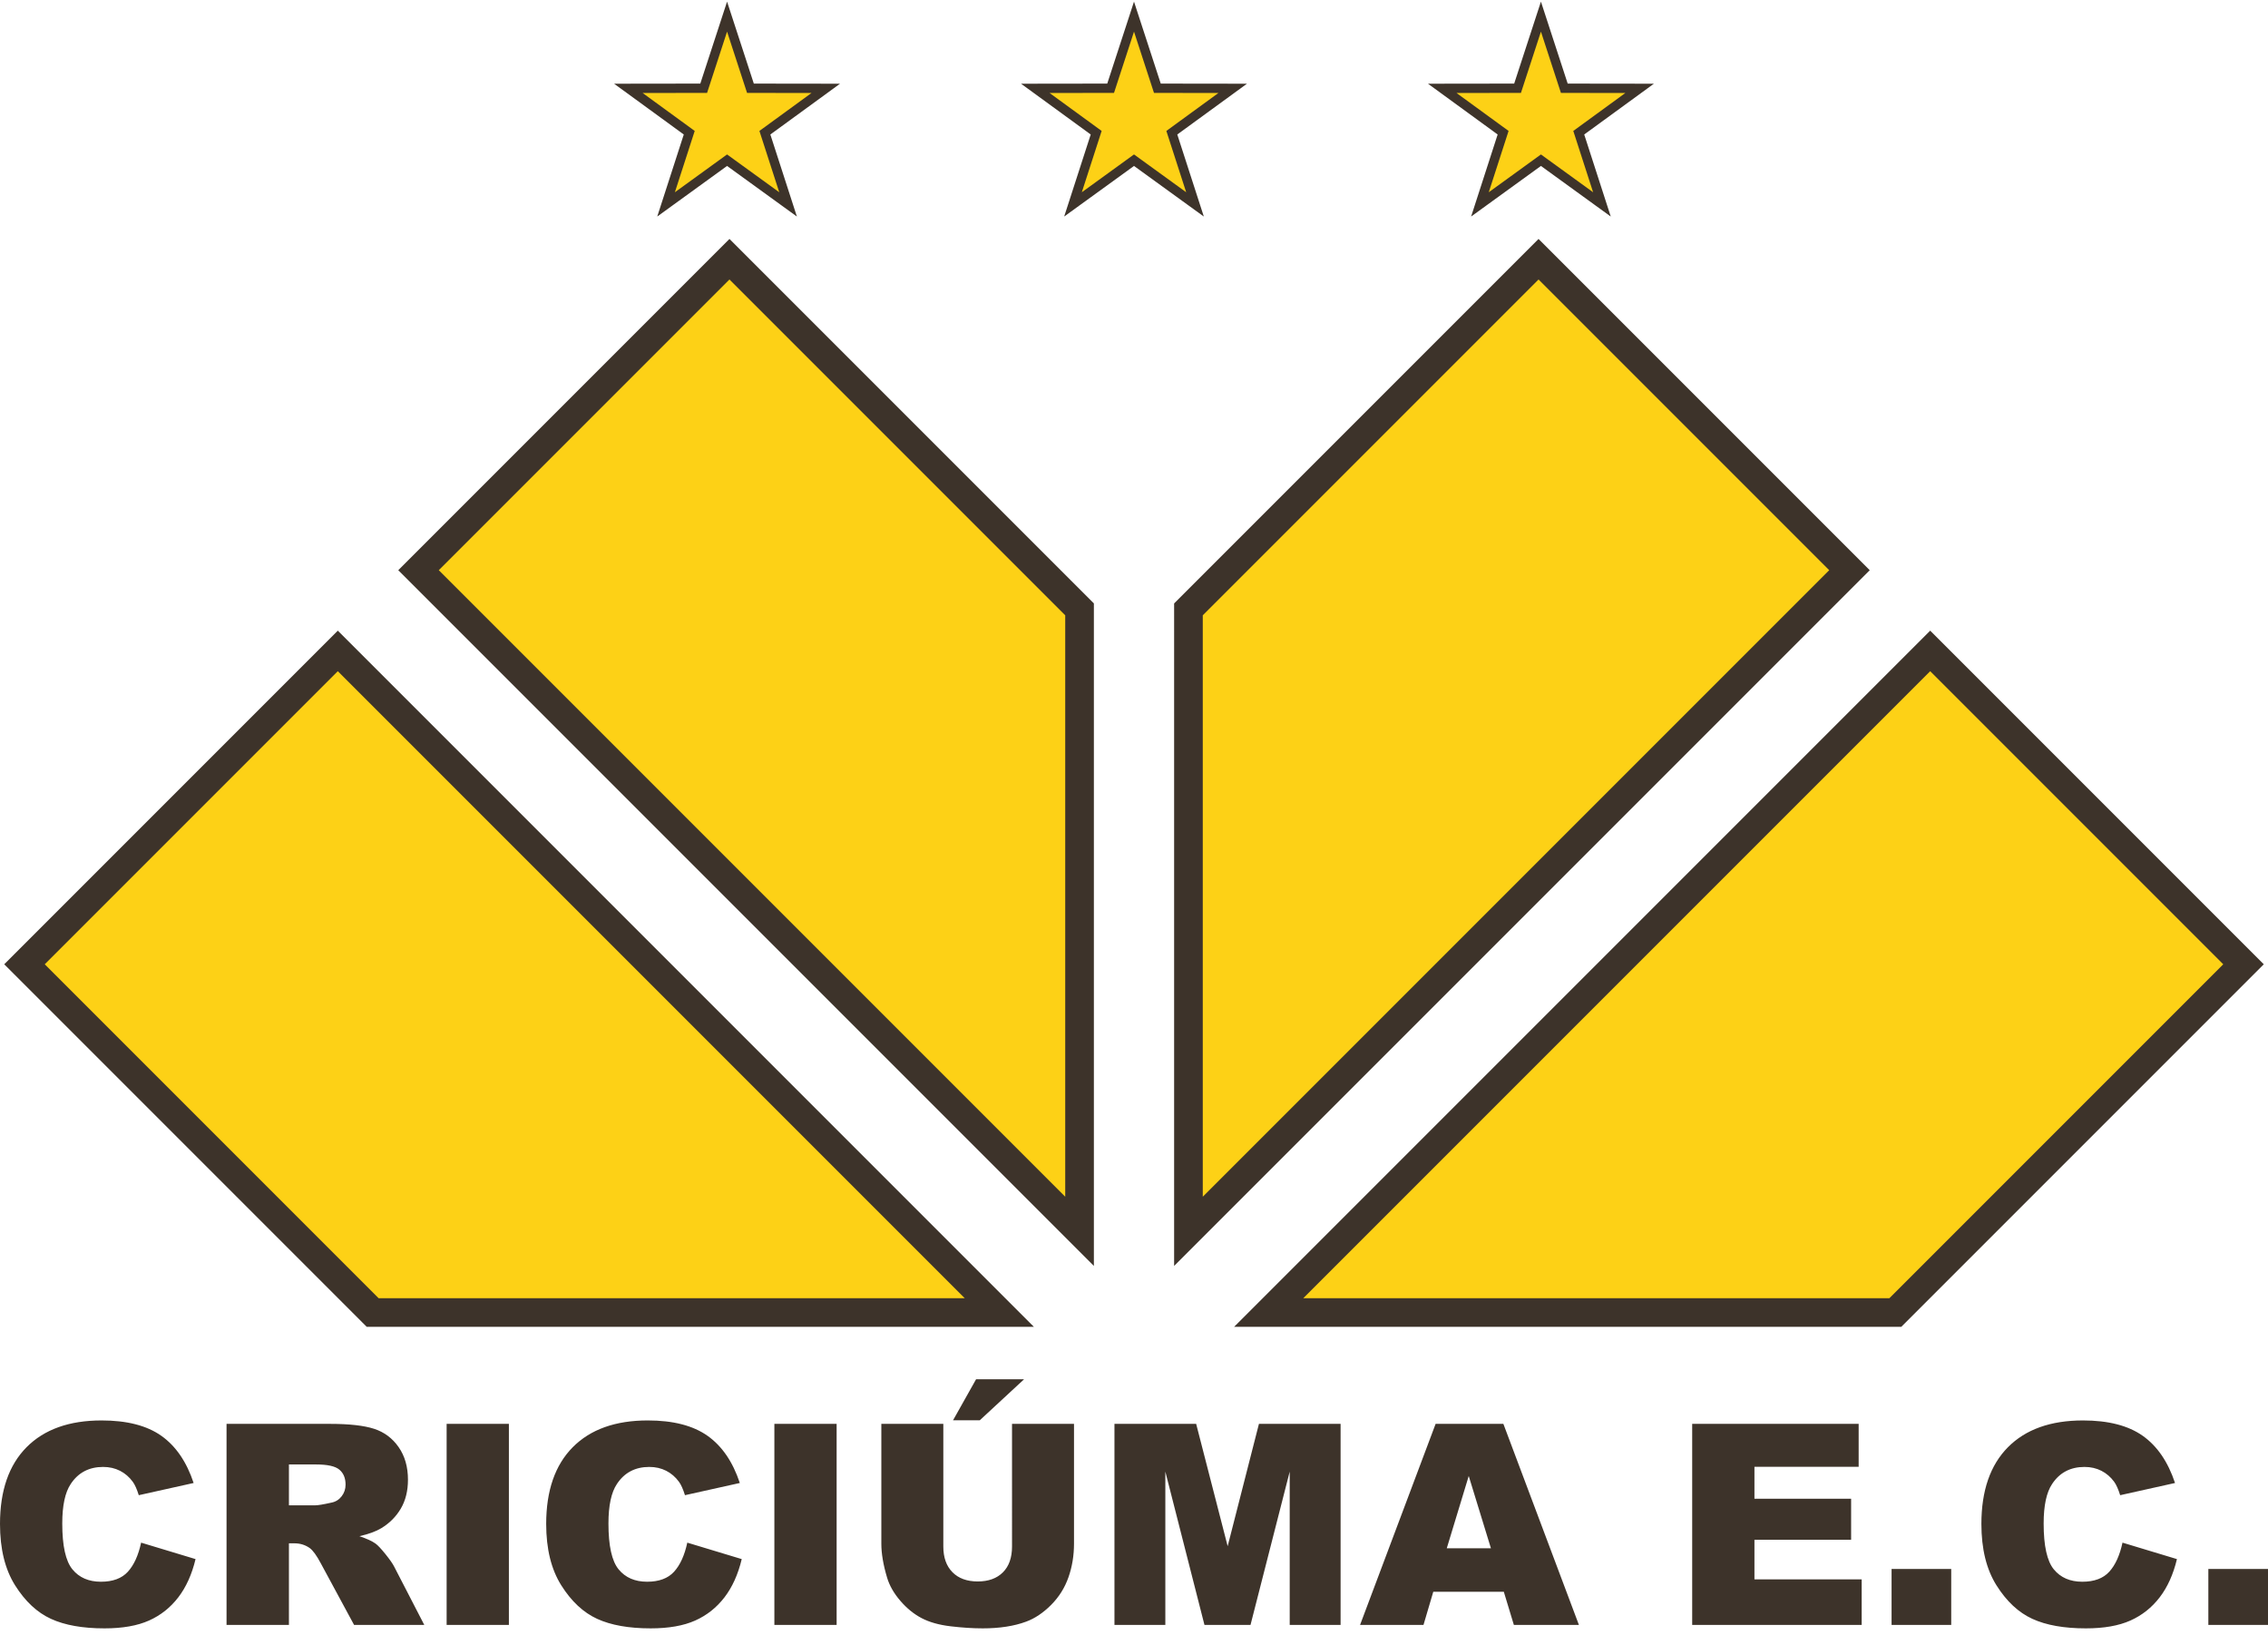
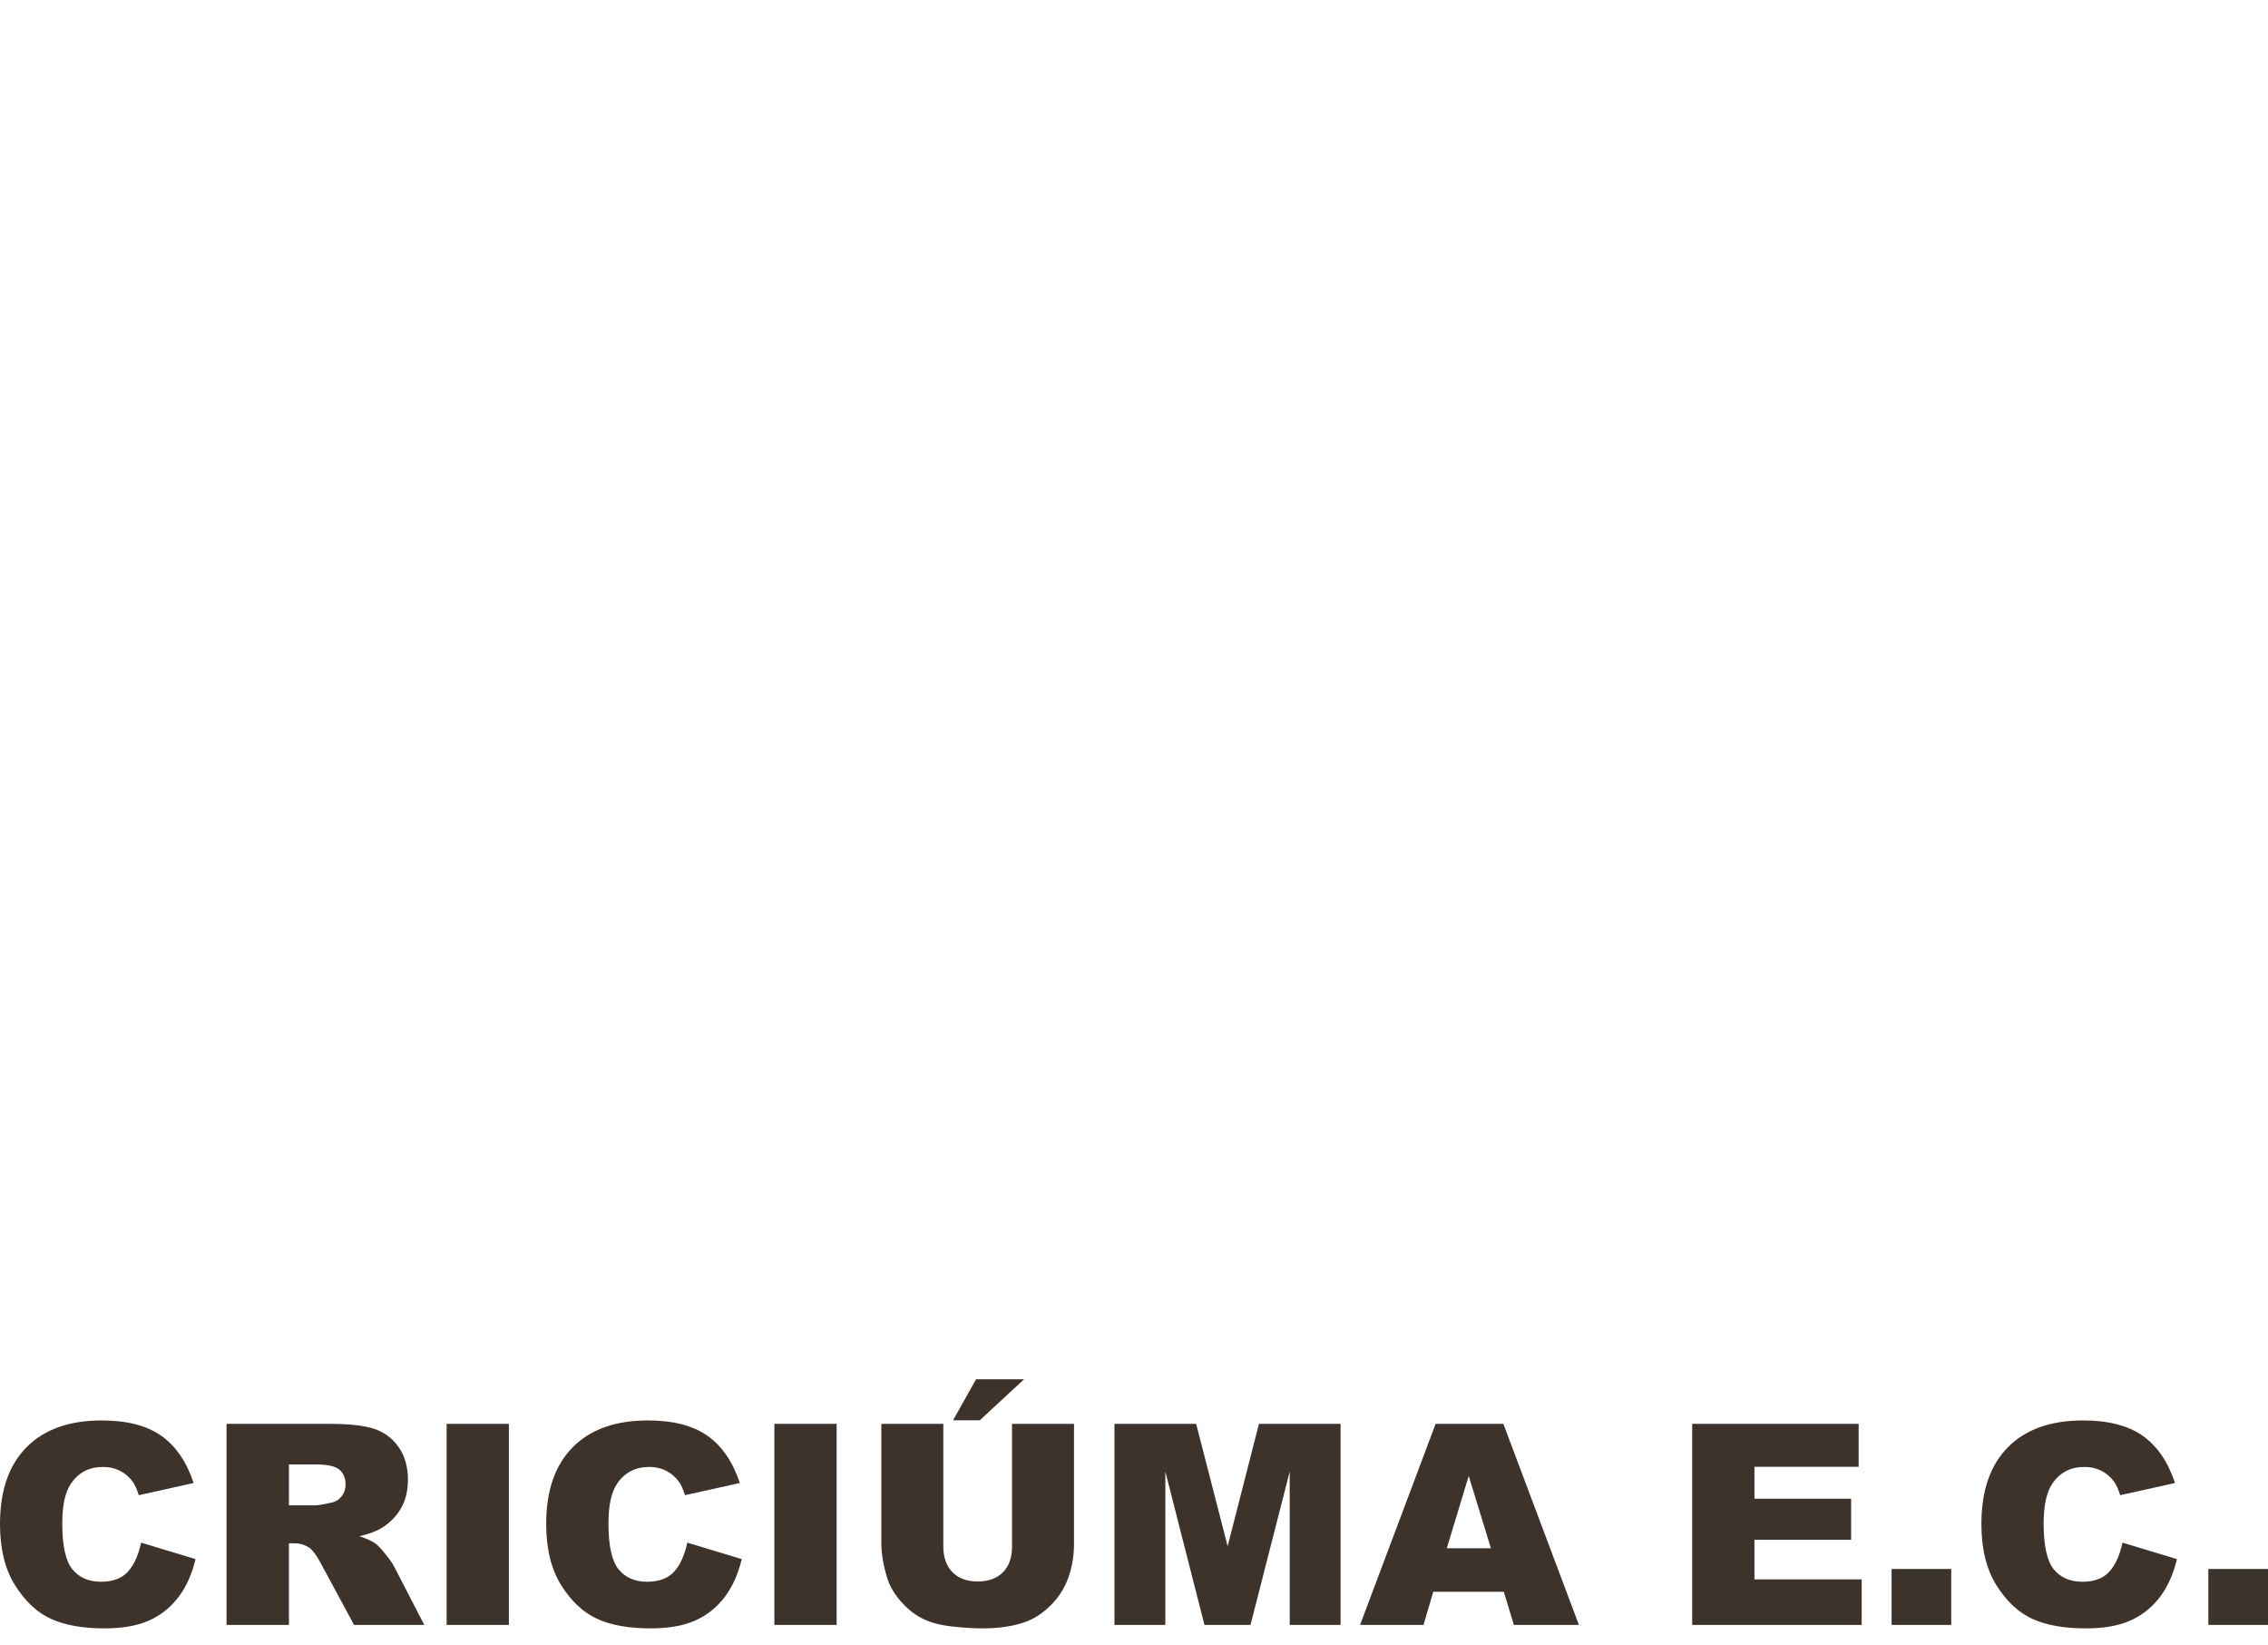
<svg xmlns="http://www.w3.org/2000/svg" height="1813" viewBox="4.29 8.836 791.419 562.329" width="2500">
-   <path d="m542 58.924-21.284 15.419 8.087-25.007-21.241-15.479 26.283-.036 8.155-24.985 8.156 24.986 26.283.036-21.242 15.478 8.087 25.008zm-142 0-21.285 15.419 8.088-25.007-21.241-15.479 26.282-.036 8.156-24.985 8.155 24.986 26.284.036-21.242 15.478 8.088 25.008zm-142 0-21.285 15.419 8.088-25.007-21.241-15.479 26.282-.036 8.156-24.985 8.156 24.986 26.283.036-21.242 15.478 8.088 25.008z" fill="#fdd116" stroke="#3d332a" stroke-width="3.25" />
-   <path d="m419 432.635 230.666-230.667-108.5-108.5-122.166 122.166zm258.833-202.5-230.833 230.833h218.666l121.5-121.5zm-296.833 202.5v-217.001l-122.166-122.166-108.501 108.5zm-258.833-202.5-109.333 109.333 121.5 121.5h218.666z" fill="#fdd116" stroke="#3d332a" stroke-width="10" />
  <path d="m53.53 541.257 18.997 5.742c-1.276 5.328-3.286 9.778-6.029 13.351-2.744 3.573-6.148 6.269-10.216 8.087s-9.244 2.728-15.528 2.728c-7.625 0-13.853-1.108-18.686-3.323-4.833-2.216-9.005-6.112-12.514-11.691-3.51-5.579-5.264-12.721-5.264-21.424 0-11.604 3.087-20.522 9.26-26.756 6.173-6.232 14.905-9.349 26.198-9.349 8.836 0 15.783 1.787 20.84 5.359 5.056 3.573 8.812 9.061 11.269 16.461l-19.14 4.258c-.67-2.137-1.372-3.7-2.105-4.689-1.213-1.658-2.696-2.935-4.45-3.828-1.755-.893-3.717-1.34-5.886-1.34-4.913 0-8.678 1.977-11.293 5.927-1.979 2.932-2.967 7.536-2.967 13.812 0 7.775 1.18 13.105 3.541 15.988 2.36 2.884 5.678 4.325 9.953 4.325 4.146 0 7.281-1.164 9.403-3.493 2.121-2.329 3.66-5.711 4.617-10.145zm29.812 28.711v-70.15h36.128c6.699 0 11.819.574 15.36 1.723s6.396 3.277 8.565 6.389c2.169 3.109 3.254 6.898 3.254 11.364 0 3.893-.83 7.249-2.489 10.073-1.66 2.822-3.942 5.112-6.847 6.866-1.852 1.117-4.389 2.042-7.613 2.775 2.582.863 4.463 1.725 5.643 2.586.798.575 1.953 1.805 3.468 3.688 1.514 1.885 2.526 3.337 3.036 4.358l10.497 20.327h-24.493l-11.587-21.438c-1.468-2.775-2.775-4.577-3.924-5.407-1.563-1.084-3.334-1.627-5.312-1.627h-1.914v28.472h-21.772zm21.772-41.727h9.14c.988 0 2.902-.318 5.742-.957 1.436-.287 2.608-1.021 3.518-2.201.909-1.18 1.363-2.536 1.363-4.067 0-2.265-.718-4.003-2.153-5.216-1.436-1.212-4.132-1.818-8.087-1.818h-9.522v14.259zm55.03-28.424h21.725v70.15h-21.725zm83.979 41.44 18.997 5.742c-1.276 5.328-3.286 9.778-6.029 13.351-2.744 3.573-6.148 6.269-10.216 8.087s-9.244 2.728-15.528 2.728c-7.625 0-13.853-1.108-18.686-3.323-4.833-2.216-9.005-6.112-12.514-11.691-3.51-5.579-5.264-12.721-5.264-21.424 0-11.604 3.087-20.522 9.26-26.756 6.173-6.232 14.905-9.349 26.198-9.349 8.836 0 15.783 1.787 20.84 5.359 5.056 3.573 8.812 9.061 11.269 16.461l-19.14 4.258c-.67-2.137-1.372-3.7-2.105-4.689-1.213-1.658-2.696-2.935-4.45-3.828-1.755-.893-3.717-1.34-5.886-1.34-4.913 0-8.678 1.977-11.293 5.927-1.979 2.932-2.967 7.536-2.967 13.812 0 7.775 1.18 13.105 3.541 15.988 2.36 2.884 5.678 4.325 9.953 4.325 4.146 0 7.281-1.164 9.403-3.493 2.121-2.329 3.66-5.711 4.617-10.145zm30.386-41.44h21.725v70.15h-21.725zm82.927 0h21.629v41.795c0 4.145-.646 8.058-1.938 11.739s-3.318 6.902-6.077 9.66c-2.76 2.757-5.655 4.693-8.686 5.81-4.211 1.562-9.268 2.343-15.169 2.343-3.414 0-7.138-.239-11.173-.717-4.036-.479-7.41-1.427-10.121-2.846-2.712-1.419-5.191-3.435-7.44-6.049s-3.789-5.308-4.618-8.082c-1.34-4.463-2.01-8.416-2.01-11.858v-41.795h21.629v42.79c0 3.825 1.061 6.813 3.183 8.965 2.121 2.151 5.063 3.227 8.828 3.227 3.732 0 6.659-1.06 8.781-3.179 2.121-2.12 3.182-5.124 3.182-9.013zm-12.538-15.566h16.748l-15.456 14.308h-9.331zm48.283 15.566h28.508l10.994 42.684 10.915-42.684h28.491v70.15h-17.754v-53.497l-13.679 53.498h-16.068l-13.653-53.498v53.498h-17.754zm135.864 58.571h-24.61l-3.419 11.58h-22.133l26.366-70.15h23.645l26.36 70.15h-22.699zm-4.497-15.169-7.742-25.218-7.663 25.218zm70.231-43.402h58.092v14.978h-36.367v11.149h33.735v14.308h-33.735v13.829h37.42v15.887h-59.145zm69.577 50.627h20.815v19.523h-20.815zm80.582-9.187 18.997 5.742c-1.276 5.328-3.286 9.778-6.029 13.351-2.744 3.573-6.149 6.269-10.216 8.087-4.068 1.818-9.244 2.728-15.528 2.728-7.625 0-13.853-1.108-18.687-3.323-4.832-2.216-9.004-6.112-12.513-11.691-3.51-5.579-5.264-12.721-5.264-21.424 0-11.604 3.087-20.522 9.259-26.756 6.174-6.232 14.906-9.349 26.199-9.349 8.836 0 15.783 1.787 20.84 5.359 5.056 3.573 8.812 9.061 11.269 16.461l-19.141 4.259c-.67-2.137-1.372-3.7-2.105-4.689-1.213-1.658-2.696-2.935-4.45-3.828-1.755-.893-3.717-1.34-5.886-1.34-4.913 0-8.678 1.977-11.293 5.927-1.979 2.932-2.967 7.536-2.967 13.812 0 7.775 1.18 13.105 3.541 15.988 2.36 2.884 5.678 4.325 9.953 4.325 4.146 0 7.281-1.164 9.403-3.493 2.122-2.33 3.661-5.712 4.618-10.146zm29.956 9.187h20.815v19.523h-20.815z" fill="#3d332a" />
</svg>